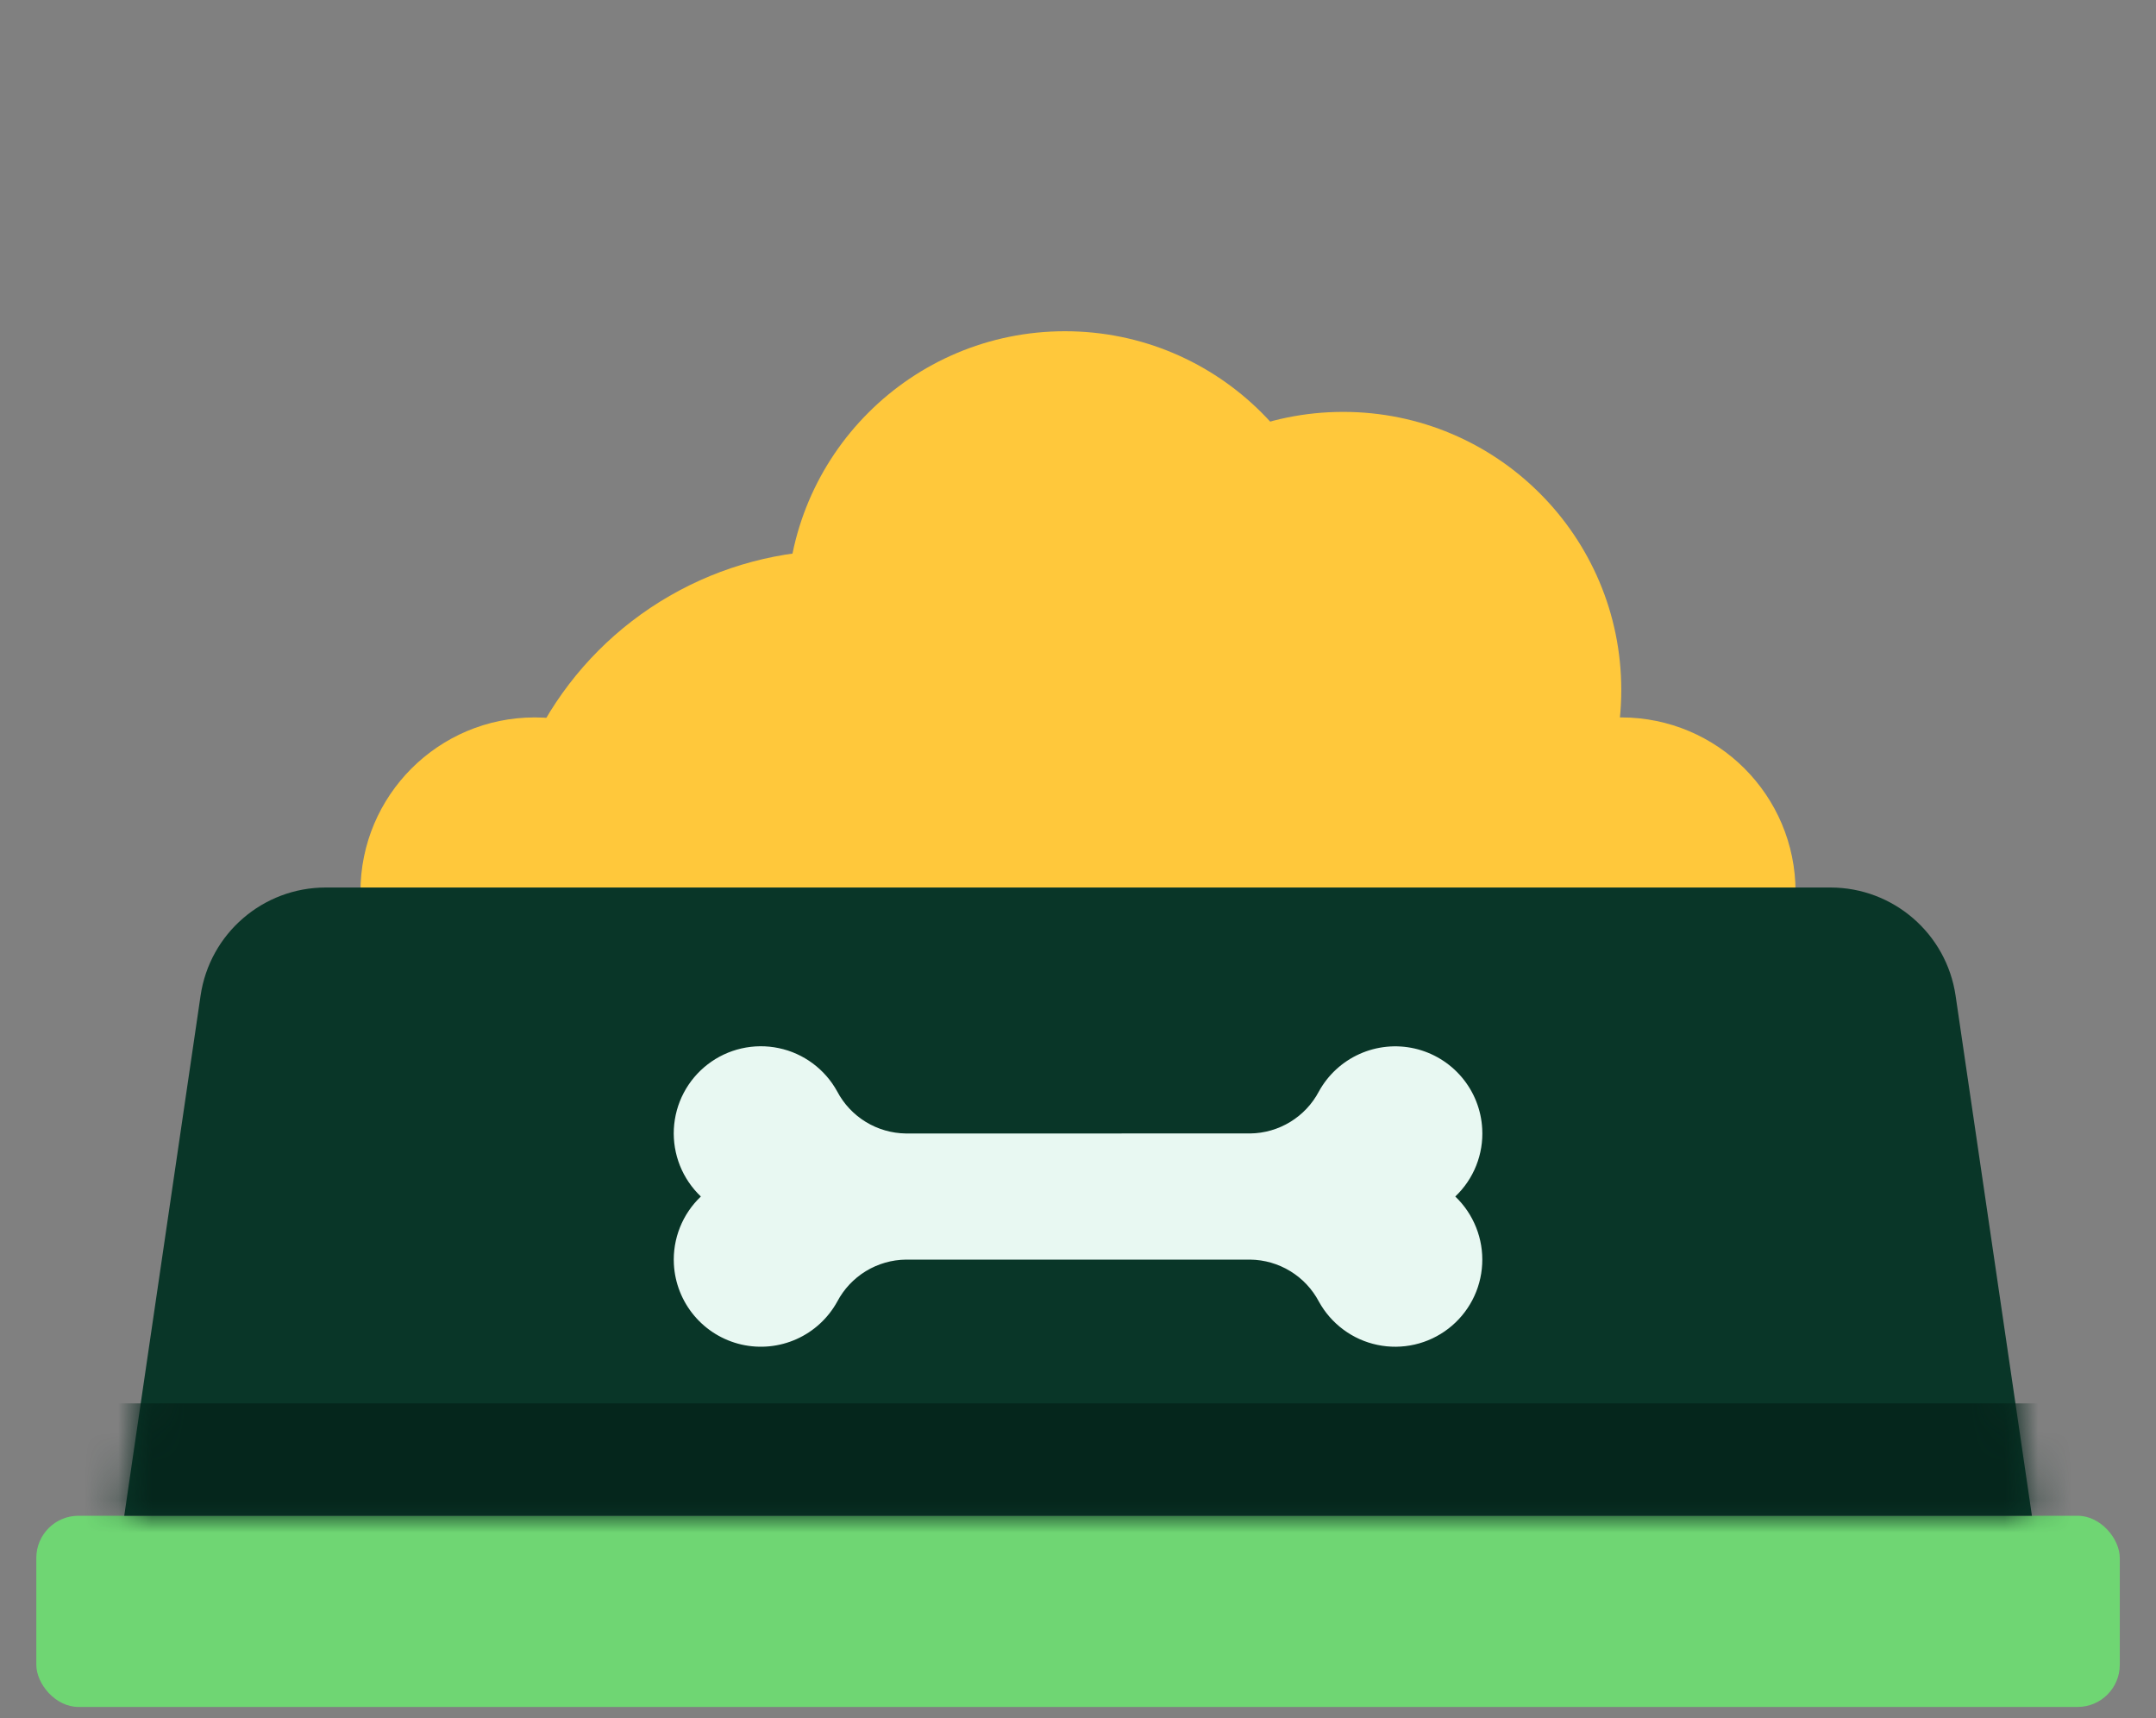
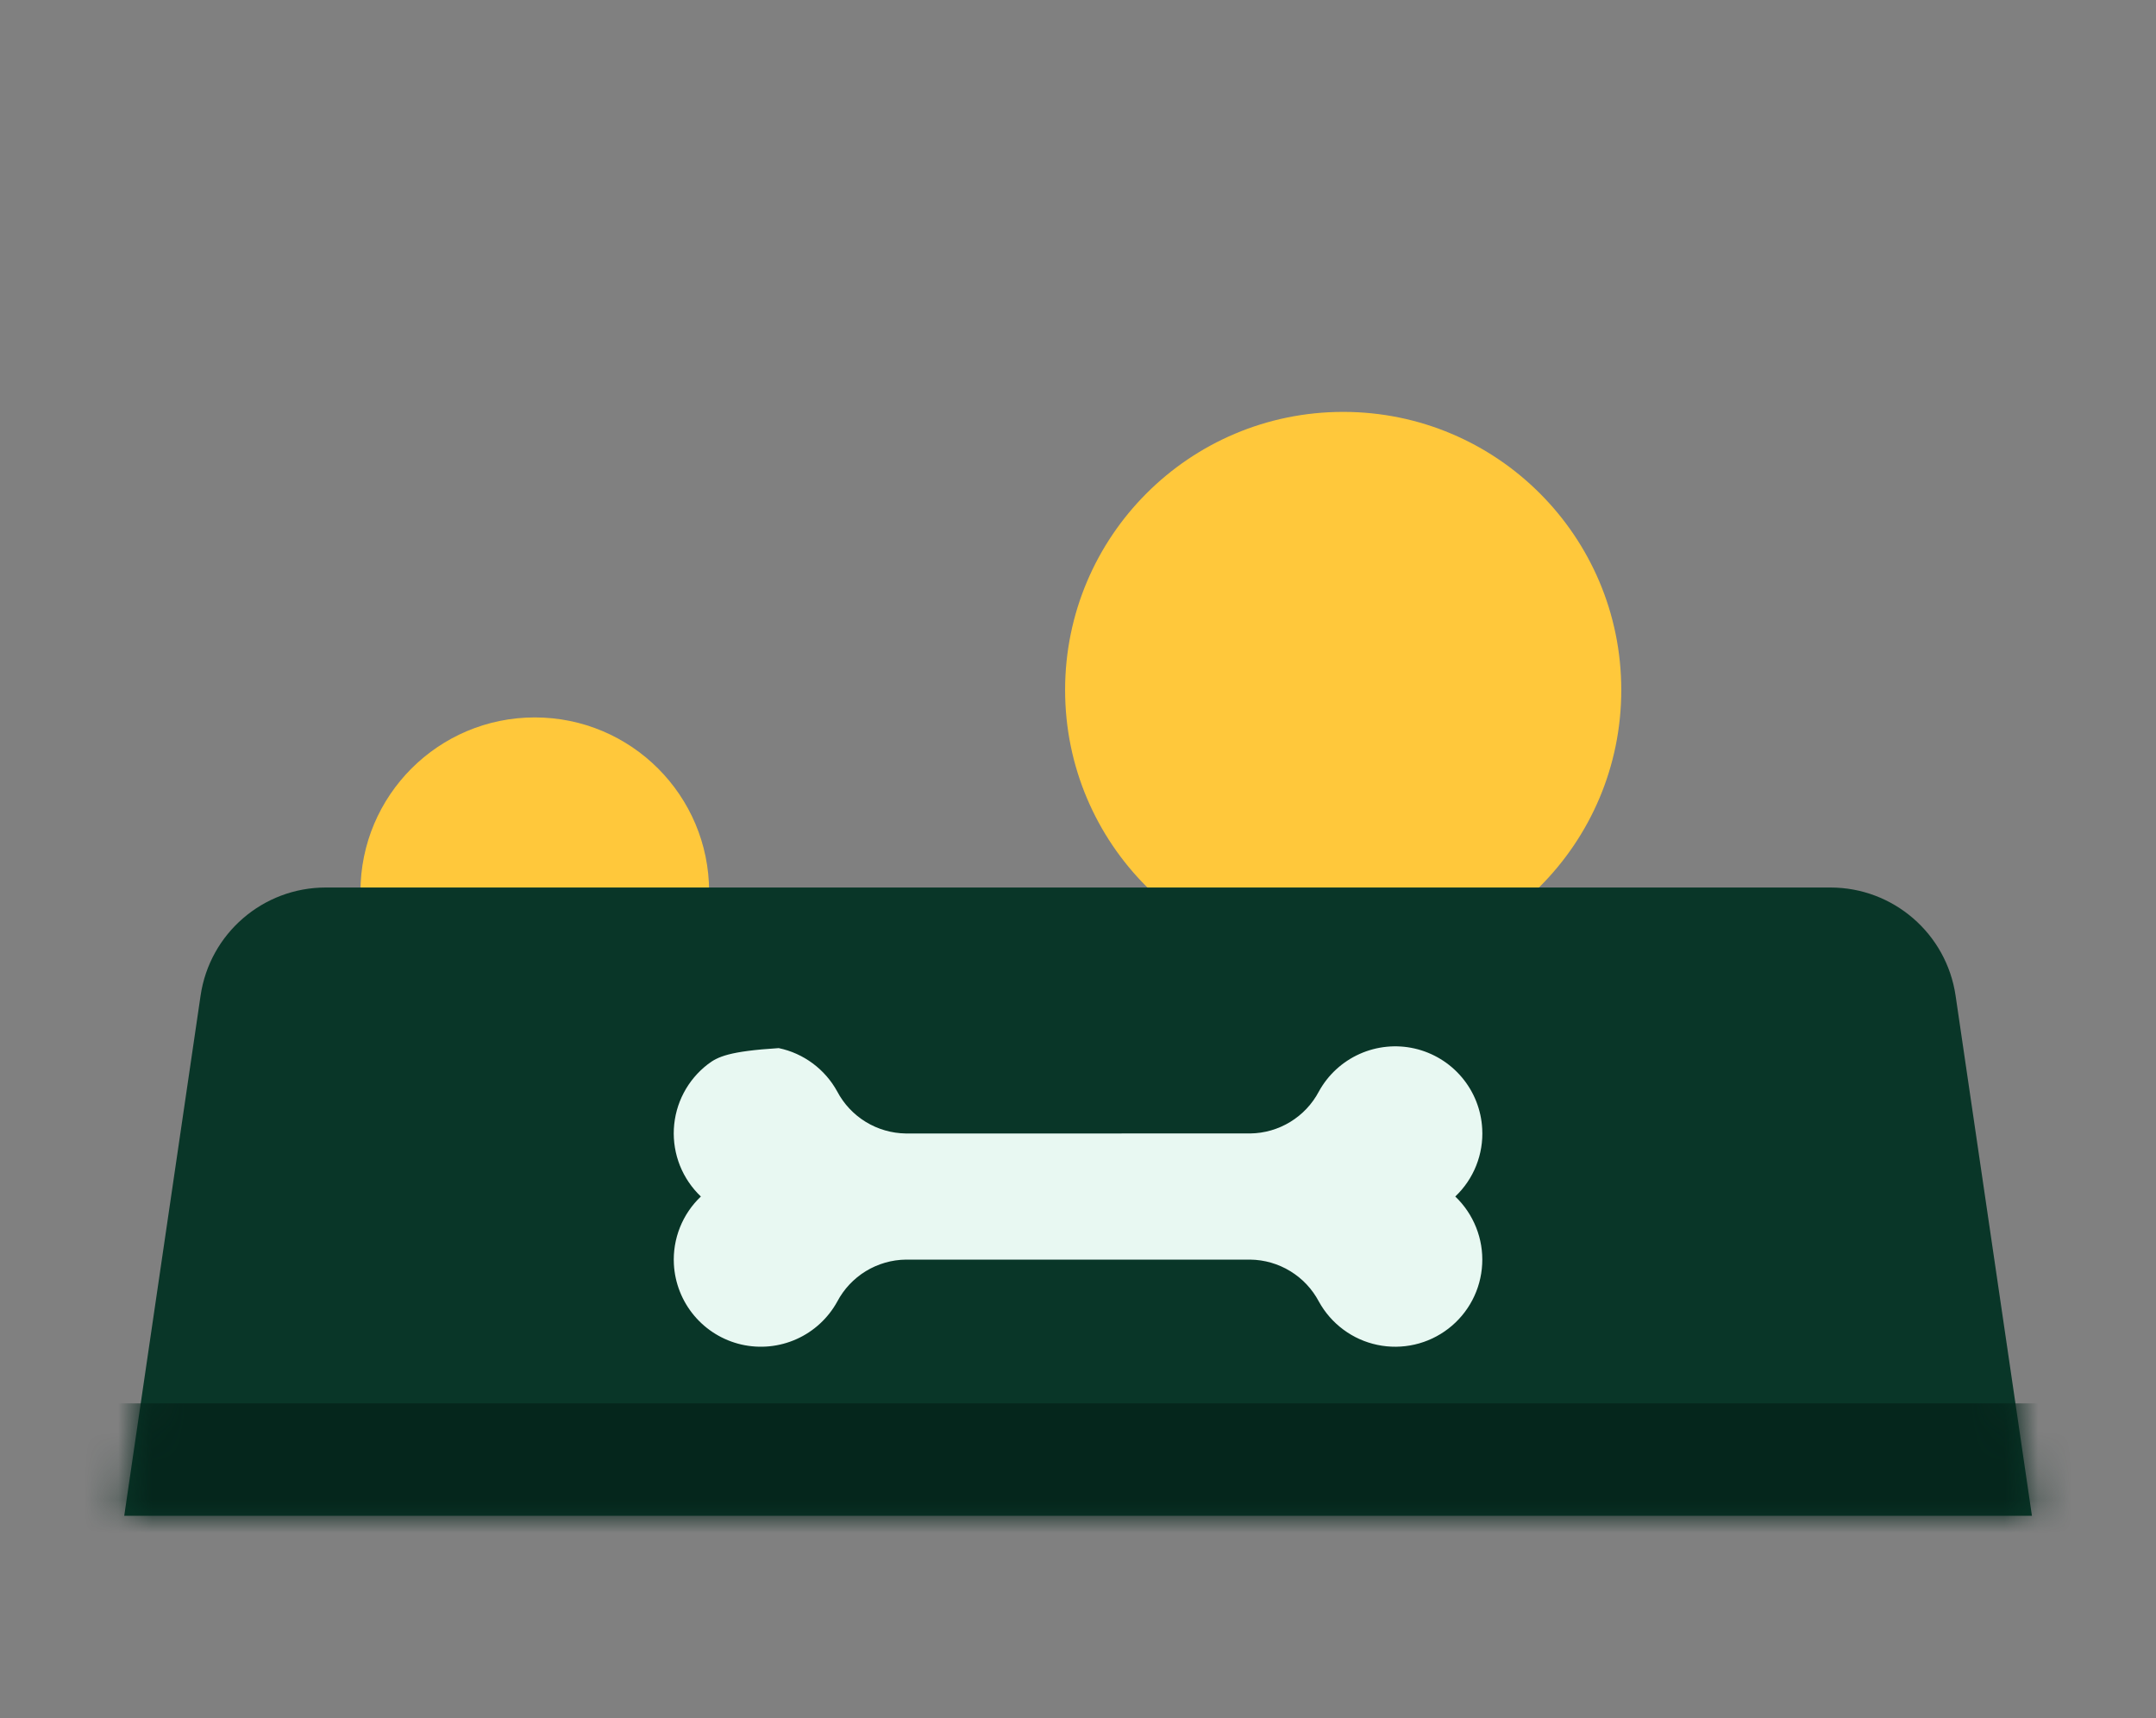
<svg xmlns="http://www.w3.org/2000/svg" width="64" height="51" viewBox="0 0 64 51" fill="none">
  <rect x="0" y="0" width="64" height="51" fill="#808080" stroke="none" />
  <circle cx="15.875" cy="26.47" r="5.175" fill="#FFC83B" />
-   <circle cx="48.125" cy="26.47" r="5.175" fill="#FFC83B" />
-   <circle cx="24.942" cy="26.469" r="10.137" fill="#FFC83B" />
-   <circle cx="31.614" cy="18.087" r="8.255" fill="#FFC83B" />
  <circle cx="39.872" cy="20.481" r="8.255" fill="#FFC83B" />
-   <rect x="1.078" y="44.992" width="61.847" height="5.675" rx="1.252" fill="#6FD673" />
  <path d="M5.954 29.554C6.224 27.71 7.806 26.344 9.669 26.344H54.335C56.199 26.344 57.78 27.71 58.051 29.554L60.317 44.992H3.688L5.954 29.554Z" fill="#093628" />
  <mask id="mask0_9915_26859" style="mask-type:alpha" maskUnits="userSpaceOnUse" x="3" y="26" width="58" height="19">
    <path d="M5.954 29.554C6.224 27.71 7.806 26.344 9.669 26.344H54.335C56.199 26.344 57.78 27.71 58.051 29.554L60.317 44.992H3.688L5.954 29.554Z" fill="#6FD673" />
  </mask>
  <g mask="url(#mask0_9915_26859)">
    <rect x="1.078" y="41.656" width="61.847" height="5.675" rx="1.252" fill="#05261C" />
  </g>
-   <path d="M26.891 37.389L37.113 37.389C37.533 37.394 37.944 37.513 38.302 37.732C38.661 37.951 38.954 38.263 39.15 38.634C39.33 38.961 39.578 39.245 39.878 39.467C40.178 39.69 40.522 39.844 40.887 39.92C41.252 39.997 41.63 39.993 41.993 39.91C42.357 39.827 42.698 39.666 42.994 39.438C43.29 39.21 43.532 38.922 43.706 38.591C43.879 38.261 43.979 37.897 43.998 37.524C44.018 37.152 43.956 36.779 43.818 36.433C43.68 36.086 43.469 35.773 43.199 35.516C43.469 35.26 43.682 34.947 43.82 34.6C43.958 34.253 44.02 33.881 43.999 33.508C43.97 32.946 43.758 32.41 43.396 31.98C43.034 31.549 42.541 31.249 41.993 31.123C41.445 30.998 40.871 31.055 40.358 31.285C39.845 31.515 39.421 31.906 39.15 32.399C38.954 32.77 38.661 33.082 38.302 33.301C37.944 33.52 37.533 33.639 37.113 33.644L26.89 33.645C26.47 33.639 26.059 33.521 25.701 33.302C25.342 33.082 25.049 32.771 24.853 32.399C24.674 32.072 24.426 31.787 24.126 31.565C23.826 31.342 23.482 31.187 23.116 31.111C22.751 31.034 22.373 31.038 22.009 31.121C21.645 31.204 21.304 31.365 21.008 31.593C20.712 31.821 20.469 32.11 20.296 32.44C20.122 32.771 20.023 33.135 20.003 33.508C19.984 33.881 20.046 34.253 20.184 34.6C20.323 34.947 20.535 35.259 20.805 35.516C20.534 35.773 20.322 36.086 20.184 36.432C20.046 36.779 19.984 37.152 20.004 37.525C20.034 38.086 20.246 38.623 20.608 39.053C20.97 39.484 21.462 39.784 22.01 39.91C22.559 40.035 23.133 39.978 23.646 39.748C24.159 39.518 24.583 39.127 24.854 38.634C25.05 38.263 25.343 37.951 25.701 37.732C26.06 37.513 26.471 37.394 26.891 37.389Z" fill="#E8F8F2" />
+   <path d="M26.891 37.389L37.113 37.389C37.533 37.394 37.944 37.513 38.302 37.732C38.661 37.951 38.954 38.263 39.15 38.634C39.33 38.961 39.578 39.245 39.878 39.467C40.178 39.69 40.522 39.844 40.887 39.92C41.252 39.997 41.63 39.993 41.993 39.91C42.357 39.827 42.698 39.666 42.994 39.438C43.29 39.21 43.532 38.922 43.706 38.591C43.879 38.261 43.979 37.897 43.998 37.524C44.018 37.152 43.956 36.779 43.818 36.433C43.68 36.086 43.469 35.773 43.199 35.516C43.469 35.26 43.682 34.947 43.82 34.6C43.958 34.253 44.02 33.881 43.999 33.508C43.97 32.946 43.758 32.41 43.396 31.98C43.034 31.549 42.541 31.249 41.993 31.123C41.445 30.998 40.871 31.055 40.358 31.285C39.845 31.515 39.421 31.906 39.15 32.399C38.954 32.77 38.661 33.082 38.302 33.301C37.944 33.52 37.533 33.639 37.113 33.644L26.89 33.645C26.47 33.639 26.059 33.521 25.701 33.302C25.342 33.082 25.049 32.771 24.853 32.399C24.674 32.072 24.426 31.787 24.126 31.565C23.826 31.342 23.482 31.187 23.116 31.111C21.645 31.204 21.304 31.365 21.008 31.593C20.712 31.821 20.469 32.11 20.296 32.44C20.122 32.771 20.023 33.135 20.003 33.508C19.984 33.881 20.046 34.253 20.184 34.6C20.323 34.947 20.535 35.259 20.805 35.516C20.534 35.773 20.322 36.086 20.184 36.432C20.046 36.779 19.984 37.152 20.004 37.525C20.034 38.086 20.246 38.623 20.608 39.053C20.97 39.484 21.462 39.784 22.01 39.91C22.559 40.035 23.133 39.978 23.646 39.748C24.159 39.518 24.583 39.127 24.854 38.634C25.05 38.263 25.343 37.951 25.701 37.732C26.06 37.513 26.471 37.394 26.891 37.389Z" fill="#E8F8F2" />
</svg>